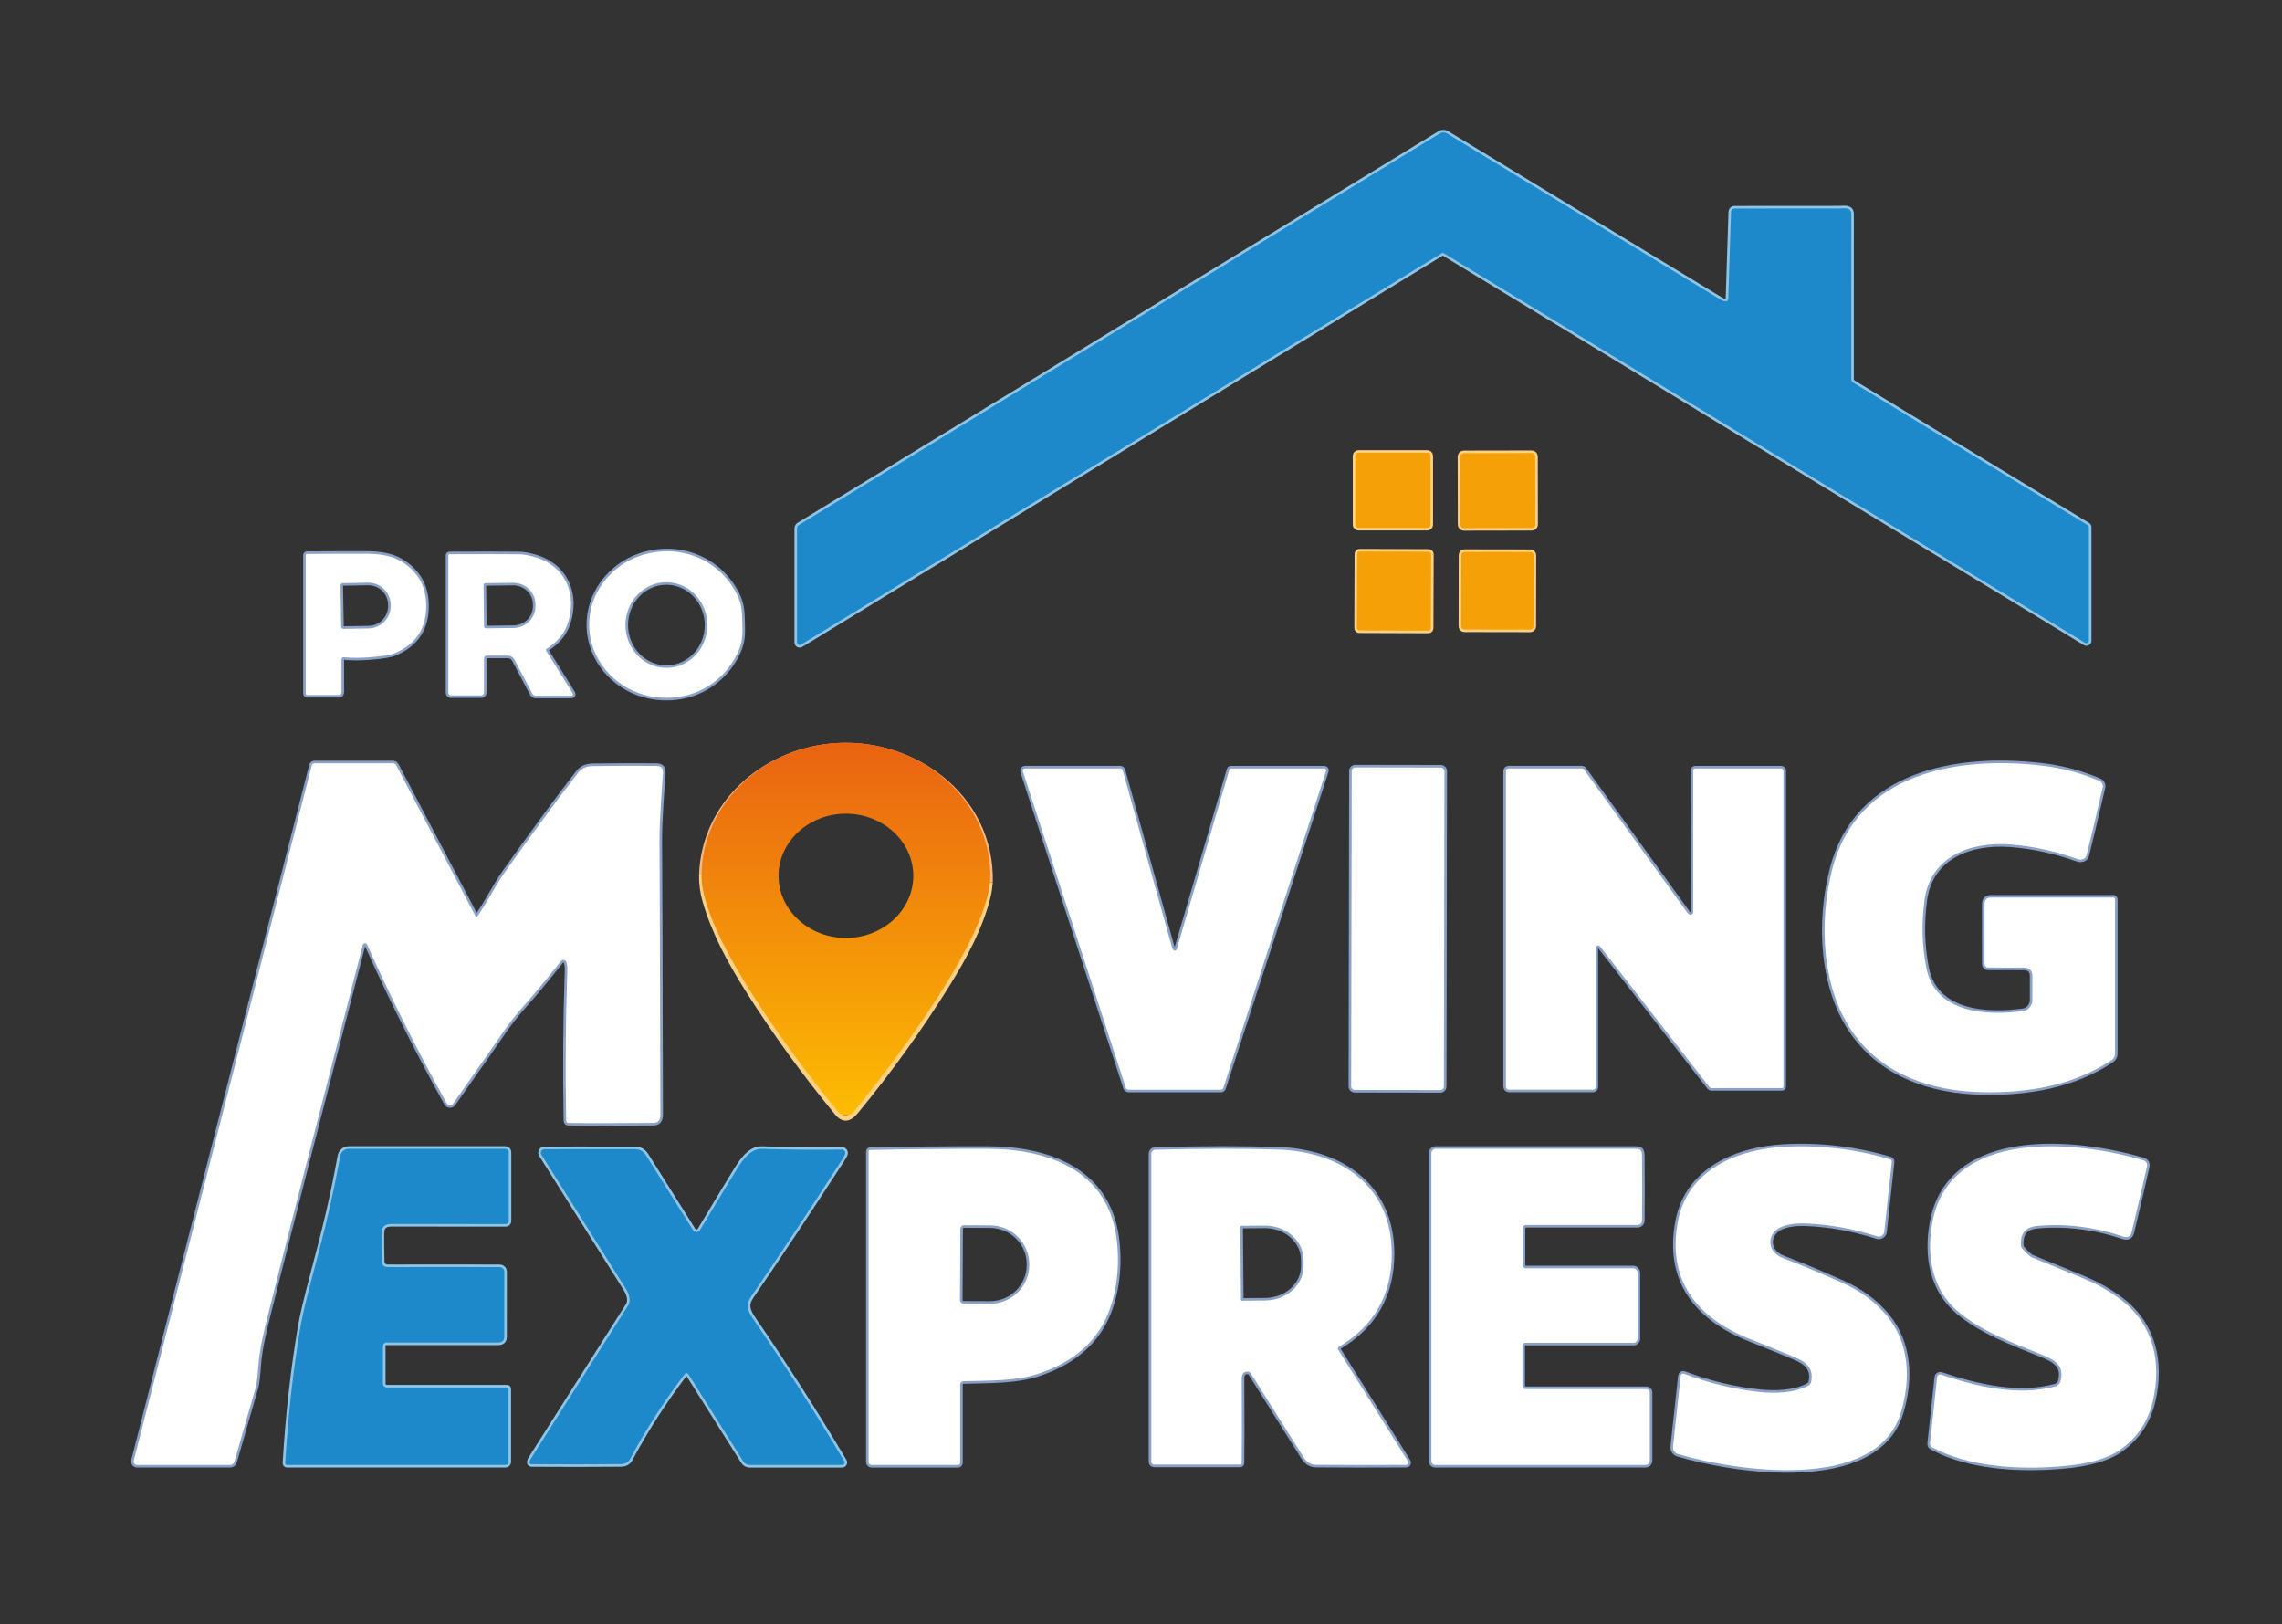
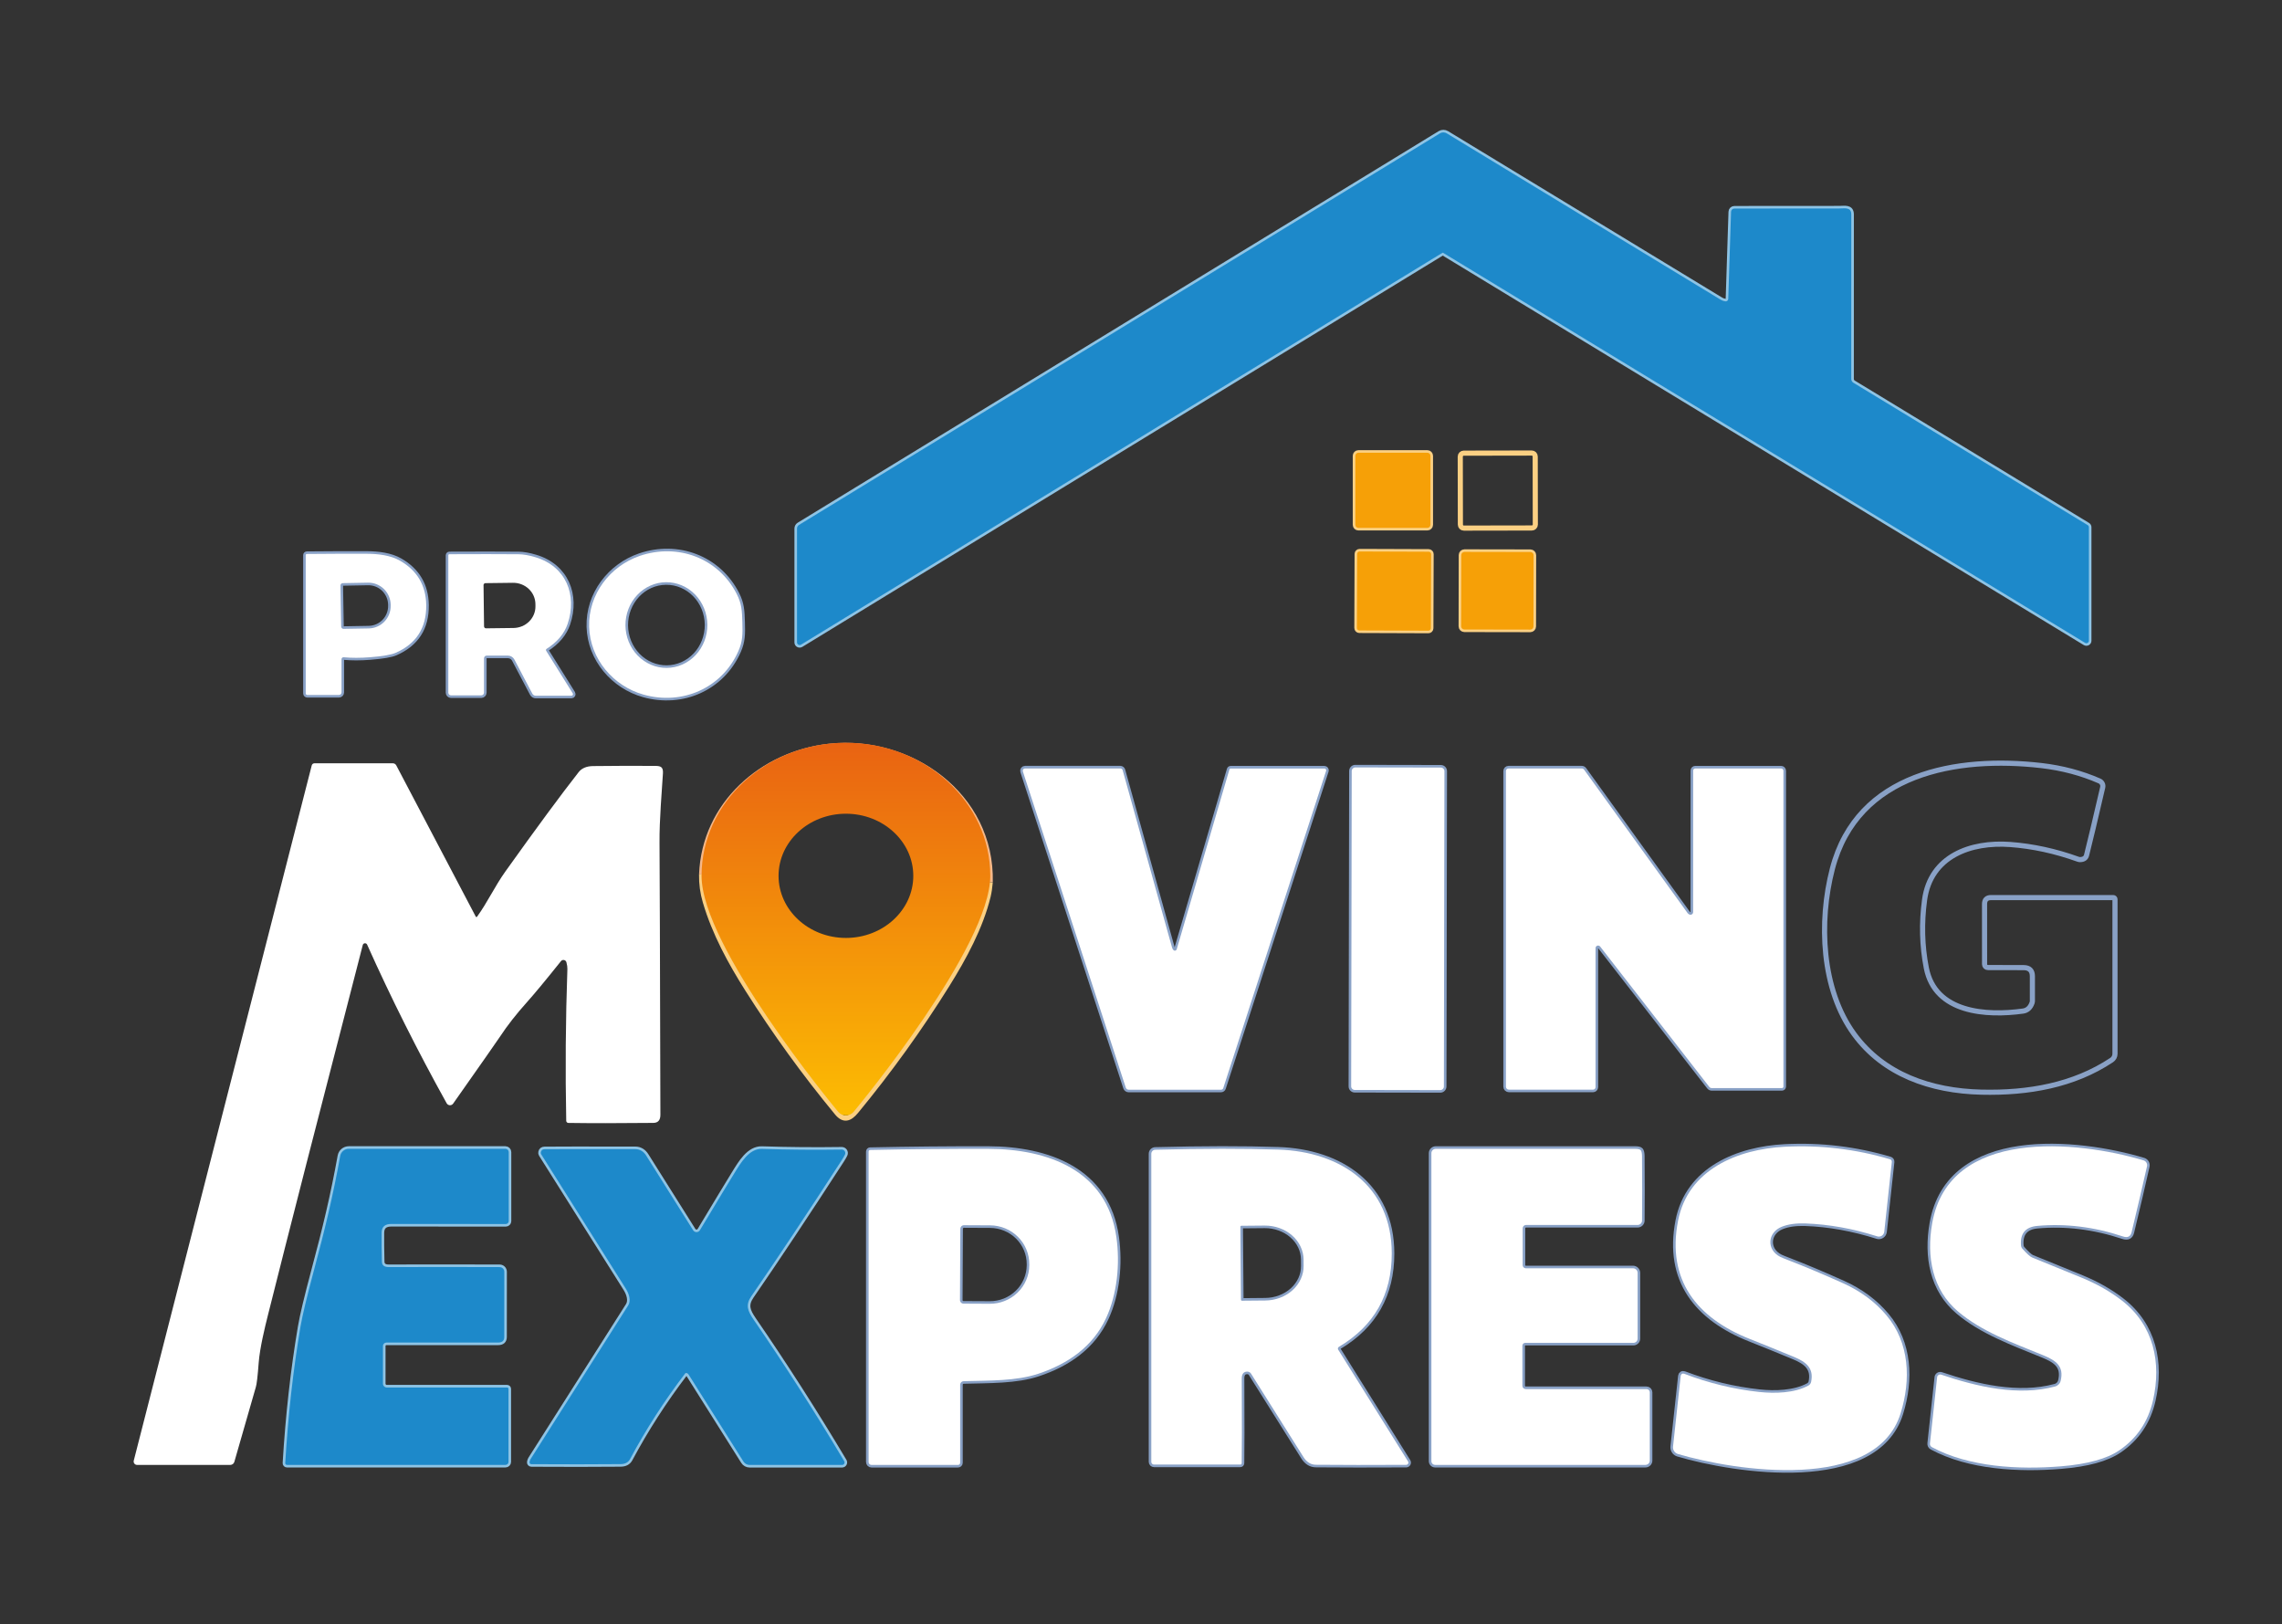
<svg xmlns="http://www.w3.org/2000/svg" width="888" height="632" viewBox="0 0 888 632" fill="none">
  <rect x="0" y="0" width="888" height="632" fill="#333333" stroke="none" />
  <path d="M671.38 117.26C670.727 117.167 670.137 116.96 669.61 116.64C665.383 114.053 629.84 92.47 562.98 51.89C562.583 51.646 562.126 51.517 561.66 51.517C561.194 51.517 560.737 51.646 560.34 51.89L310.93 204.24C310.688 204.386 310.489 204.593 310.35 204.84C310.212 205.087 310.14 205.366 310.14 205.65V249.97C310.139 250.151 310.187 250.329 310.279 250.485C310.37 250.641 310.502 250.77 310.661 250.858C310.82 250.947 311 250.992 311.182 250.989C311.365 250.985 311.543 250.934 311.7 250.84L561.29 98.37C561.332 98.346 561.379 98.333 561.426 98.333C561.474 98.333 561.52 98.346 561.56 98.37L811.37 250.13C811.517 250.221 811.686 250.271 811.859 250.275C812.032 250.278 812.203 250.236 812.354 250.151C812.505 250.066 812.631 249.943 812.718 249.793C812.805 249.643 812.851 249.473 812.85 249.3V205.13C812.85 204.968 812.808 204.81 812.729 204.67C812.65 204.53 812.537 204.413 812.4 204.33L721.23 148.94C720.973 148.784 720.761 148.565 720.614 148.304C720.467 148.043 720.39 147.749 720.39 147.45C720.397 109.177 720.4 87.837 720.4 83.43C720.4 80.44 717.72 81.13 715.7 81.12C699.693 81.1 686.09 81.11 674.89 81.15C674.556 81.152 674.237 81.284 673.998 81.517C673.759 81.75 673.62 82.067 673.61 82.4L672.52 116.3C672.516 116.441 672.482 116.579 672.421 116.705C672.359 116.832 672.272 116.944 672.164 117.035C672.057 117.125 671.931 117.192 671.796 117.231C671.661 117.27 671.519 117.28 671.38 117.26Z" stroke="#8EC4E5" stroke-width="2" />
  <path d="M556.64 177.36C556.64 177.042 556.513 176.737 556.288 176.511C556.063 176.286 555.758 176.16 555.44 176.16H528.6C528.282 176.16 527.976 176.286 527.751 176.511C527.526 176.737 527.4 177.042 527.4 177.36V204.2C527.4 204.518 527.526 204.823 527.751 205.049C527.976 205.274 528.282 205.4 528.6 205.4H555.44C555.758 205.4 556.063 205.274 556.288 205.049C556.513 204.823 556.64 204.518 556.64 204.2V177.36Z" stroke="#FBD083" stroke-width="2" />
  <path d="M597.397 177.615C597.397 177.439 597.362 177.264 597.294 177.102C597.226 176.939 597.127 176.792 597.003 176.668C596.878 176.544 596.73 176.445 596.567 176.378C596.405 176.311 596.23 176.277 596.054 176.277L569.575 176.323C569.399 176.323 569.224 176.358 569.062 176.426C568.899 176.494 568.752 176.593 568.628 176.717C568.503 176.842 568.405 176.99 568.338 177.152C568.271 177.315 568.237 177.49 568.237 177.665L568.283 204.145C568.283 204.321 568.318 204.496 568.386 204.658C568.454 204.821 568.553 204.968 568.677 205.092C568.802 205.217 568.95 205.315 569.112 205.382C569.275 205.449 569.449 205.483 569.625 205.483L596.105 205.437C596.281 205.437 596.456 205.402 596.618 205.334C596.78 205.266 596.928 205.167 597.052 205.043C597.176 204.918 597.275 204.77 597.342 204.608C597.409 204.445 597.443 204.27 597.443 204.095L597.397 177.615Z" stroke="#FBD083" stroke-width="2" />
  <path d="M229.25 243.87C229.61 256.5 238.73 267 250.47 270.29C265.49 274.51 280.99 267.76 287.33 253.34C289.01 249.51 289.01 246.78 288.88 242.2C288.75 237.61 288.6 234.88 286.71 231.16C279.57 217.11 263.71 211.24 248.95 216.3C237.41 220.24 228.9 231.24 229.25 243.87Z" stroke="#89A1C6" stroke-width="2" />
  <path d="M556.89 215.63C556.891 215.506 556.866 215.382 556.819 215.267C556.772 215.151 556.702 215.046 556.614 214.958C556.526 214.869 556.422 214.799 556.307 214.751C556.192 214.702 556.068 214.677 555.943 214.677L529.064 214.583C528.939 214.583 528.815 214.607 528.7 214.654C528.584 214.702 528.479 214.771 528.391 214.859C528.302 214.947 528.232 215.052 528.184 215.167C528.136 215.282 528.111 215.405 528.11 215.53L528.01 244.35C528.009 244.474 528.033 244.598 528.081 244.714C528.128 244.829 528.198 244.934 528.286 245.022C528.374 245.111 528.478 245.181 528.593 245.229C528.708 245.278 528.832 245.303 528.956 245.303L555.836 245.397C555.961 245.397 556.085 245.373 556.2 245.326C556.315 245.278 556.42 245.209 556.509 245.121C556.598 245.033 556.668 244.928 556.716 244.813C556.764 244.698 556.789 244.575 556.79 244.45L556.89 215.63Z" stroke="#FBD083" stroke-width="2" />
  <path d="M596.774 216.025C596.775 215.862 596.743 215.7 596.681 215.55C596.619 215.399 596.528 215.262 596.413 215.147C596.298 215.032 596.161 214.94 596.011 214.878C595.86 214.815 595.699 214.783 595.536 214.782L569.877 214.738C569.714 214.737 569.552 214.769 569.402 214.831C569.251 214.893 569.114 214.984 568.999 215.099C568.884 215.214 568.792 215.351 568.73 215.501C568.667 215.651 568.635 215.813 568.634 215.975L568.586 243.695C568.586 243.858 568.617 244.02 568.68 244.17C568.742 244.321 568.833 244.458 568.948 244.573C569.063 244.688 569.199 244.78 569.349 244.842C569.5 244.905 569.661 244.937 569.824 244.938L595.484 244.982C595.647 244.983 595.808 244.951 595.958 244.889C596.109 244.827 596.246 244.736 596.361 244.621C596.477 244.506 596.568 244.369 596.631 244.219C596.693 244.069 596.726 243.907 596.726 243.745L596.774 216.025Z" stroke="#FBD083" stroke-width="2" />
  <path d="M133.73 255.74C136.837 256.033 140.277 256.03 144.05 255.73C148.943 255.343 152.237 254.777 153.93 254.03C161.997 250.497 165.973 244.303 165.86 235.45C165.76 227.79 162.367 222.033 155.68 218.18C151.99 216.05 147.12 215.49 142.75 215.47C135.523 215.443 127.743 215.47 119.41 215.55C119.293 215.55 119.181 215.596 119.099 215.679C119.016 215.761 118.97 215.873 118.97 215.99V269.81C118.97 269.972 119.034 270.127 119.149 270.241C119.263 270.356 119.418 270.42 119.58 270.42H131.89C132.158 270.42 132.415 270.314 132.604 270.124C132.794 269.935 132.9 269.678 132.9 269.41V256.49C132.899 256.385 132.921 256.282 132.963 256.186C133.006 256.09 133.068 256.004 133.146 255.933C133.225 255.863 133.317 255.809 133.417 255.776C133.518 255.742 133.624 255.73 133.73 255.74Z" stroke="#89A1C6" stroke-width="2" />
  <path d="M212.69 252.48C216.857 249.827 219.593 246.57 220.9 242.71C224.68 231.53 220.27 220.4 208.41 216.83C205.863 216.063 203.643 215.673 201.75 215.66C194.49 215.6 185.527 215.597 174.86 215.65C174.754 215.65 174.652 215.692 174.577 215.767C174.502 215.842 174.46 215.944 174.46 216.05V269.53C174.46 269.806 174.568 270.07 174.762 270.265C174.955 270.46 175.217 270.57 175.49 270.57H187.28C187.564 270.57 187.836 270.457 188.037 270.257C188.237 270.056 188.35 269.784 188.35 269.5V256.14C188.35 255.864 188.46 255.6 188.655 255.405C188.85 255.21 189.114 255.1 189.39 255.1H197.6C198.131 255.1 198.651 255.245 199.106 255.52C199.561 255.795 199.932 256.189 200.18 256.66L207.14 269.89C207.27 270.137 207.464 270.345 207.702 270.489C207.94 270.634 208.212 270.71 208.49 270.71H222.37C222.477 270.71 222.583 270.682 222.676 270.628C222.769 270.573 222.845 270.495 222.897 270.401C222.949 270.307 222.975 270.201 222.972 270.093C222.969 269.986 222.937 269.881 222.88 269.79L212.53 253.22C212.454 253.1 212.429 252.956 212.459 252.817C212.488 252.679 212.572 252.558 212.69 252.48Z" stroke="#89A1C6" stroke-width="2" />
  <path d="M273.02 340.28C272.953 343.873 273.43 347.4 274.45 350.86C278.07 363.15 284.26 374.45 290.88 384.92C301.526 401.753 313.137 417.78 325.71 433C328.3 436.14 330.6 435.46 333.14 432.38C346.093 416.667 357.913 400.243 368.6 383.11C375.07 372.74 381.61 360.71 384.5 348.75C384.866 347.23 385.143 345.403 385.33 343.27" stroke="#FBD083" stroke-width="2" />
  <path d="M385.33 343.27C386.12 309.31 354.13 286.95 322.66 290.38C296.53 293.23 274.07 312.98 273.02 340.28" stroke="#F6B888" stroke-width="2" />
-   <path d="M185.63 356.71C185.601 356.749 185.562 356.781 185.517 356.801C185.472 356.821 185.423 356.83 185.374 356.826C185.325 356.822 185.278 356.805 185.237 356.778C185.196 356.751 185.163 356.714 185.14 356.67L154.2 297.8C154.073 297.559 153.882 297.357 153.65 297.216C153.417 297.075 153.151 297 152.88 297H122.34C122.105 297 121.876 297.078 121.69 297.223C121.503 297.367 121.37 297.571 121.31 297.8L52.05 568.34C52 568.537 51.995 568.742 52.036 568.941C52.077 569.139 52.164 569.326 52.288 569.486C52.413 569.646 52.572 569.776 52.754 569.865C52.937 569.954 53.137 570 53.34 570H89.61C89.967 570.001 90.314 569.885 90.6 569.67C90.885 569.455 91.092 569.153 91.19 568.81C96.67 549.703 99.453 540.023 99.54 539.77C99.893 538.703 100.27 535.513 100.67 530.2C101.1 524.53 103.06 516.5 104.29 511.61C111.823 481.55 124.117 433.577 141.17 367.69C141.218 367.51 141.32 367.35 141.462 367.231C141.604 367.111 141.78 367.039 141.965 367.024C142.151 367.008 142.336 367.051 142.496 367.145C142.656 367.239 142.783 367.381 142.86 367.55C152.16 388.31 162.477 408.887 173.81 429.28C173.932 429.501 174.108 429.687 174.322 429.821C174.535 429.955 174.779 430.033 175.031 430.047C175.283 430.061 175.534 430.011 175.761 429.901C175.989 429.791 176.184 429.626 176.33 429.42C187.67 413.307 193.763 404.6 194.61 403.3C197.403 399.053 200.843 394.65 204.93 390.09C207.85 386.837 212.307 381.463 218.3 373.97C218.44 373.796 218.625 373.665 218.835 373.589C219.045 373.514 219.271 373.499 219.49 373.544C219.708 373.59 219.909 373.695 220.072 373.847C220.234 374 220.351 374.195 220.41 374.41C220.69 375.45 220.817 376.313 220.79 377C220.097 396.733 219.947 416.44 220.34 436.12C220.345 436.333 220.432 436.536 220.583 436.687C220.734 436.838 220.937 436.925 221.15 436.93C229.477 437.063 240.51 437.06 254.25 436.92C256.077 436.9 256.987 435.843 256.98 433.75C256.827 371.603 256.713 336.337 256.64 327.95C256.56 318.91 257.59 307.45 257.97 300.91C258.09 298.71 257.38 298.05 255.26 298.02C248.227 297.947 240.073 297.967 230.8 298.08C228.26 298.113 226.387 298.897 225.18 300.43C218.287 309.223 208.767 322.13 196.62 339.15C192.49 344.95 189.76 351 185.63 356.71Z" stroke="#89A1C6" stroke-width="2" />
  <path d="M823.01 349.92C823.01 349.745 822.942 349.577 822.82 349.453C822.698 349.33 822.532 349.26 822.36 349.26C810.347 349.233 794.477 349.23 774.75 349.25C773.097 349.25 772.263 350.083 772.25 351.75C772.223 357.49 772.227 365.31 772.26 375.21C772.263 375.545 772.397 375.866 772.633 376.102C772.869 376.338 773.188 376.47 773.52 376.47C781.033 376.483 785.687 376.493 787.48 376.5C789.733 376.52 790.863 377.633 790.87 379.84C790.883 385.08 790.883 388.29 790.87 389.47C790.863 389.735 790.816 389.995 790.73 390.24C790.057 392.12 788.883 393.177 787.21 393.41C773.01 395.37 753.03 394.2 749.6 376.65C747.913 368.017 747.683 359.19 748.91 350.17C751.23 333.06 766.92 327.47 782.19 328.59C790.99 329.237 799.827 331.157 808.7 334.35C808.925 334.429 809.162 334.47 809.4 334.47C810.82 334.457 811.673 333.877 811.96 332.73C813.213 327.777 815.303 318.993 818.23 306.38C818.346 305.883 818.284 305.361 818.056 304.905C817.827 304.448 817.447 304.086 816.98 303.88C809.993 300.827 802.47 298.83 794.41 297.89C761.67 294.1 722.76 300.66 713.04 338.04C707.66 358.7 708.78 385.01 721.52 402.42C732.93 418.03 751.3 424.49 770.97 424.96C789.36 425.4 806.92 422.28 821.71 412.47C822.11 412.202 822.438 411.841 822.665 411.417C822.891 410.993 823.01 410.52 823.01 410.04V349.92Z" stroke="#89A1C6" stroke-width="2" />
  <path d="M562.077 300.052C562.077 299.869 562.042 299.688 561.972 299.519C561.902 299.351 561.8 299.197 561.672 299.068C561.543 298.939 561.39 298.836 561.221 298.766C561.053 298.696 560.872 298.659 560.689 298.659L527.389 298.601C527.207 298.601 527.026 298.636 526.857 298.706C526.688 298.775 526.535 298.878 526.406 299.006C526.276 299.135 526.174 299.288 526.104 299.457C526.033 299.625 525.997 299.806 525.997 299.989L525.783 422.708C525.782 422.891 525.818 423.072 525.888 423.241C525.957 423.409 526.059 423.563 526.188 423.692C526.317 423.821 526.47 423.924 526.639 423.994C526.807 424.064 526.988 424.101 527.17 424.101L560.47 424.159C560.653 424.159 560.834 424.124 561.002 424.054C561.171 423.985 561.325 423.882 561.454 423.754C561.583 423.625 561.686 423.472 561.756 423.303C561.826 423.135 561.862 422.954 561.863 422.771L562.077 300.052Z" stroke="#89A1C6" stroke-width="2" />
  <path d="M515.37 299.02H478.91C478.795 299.02 478.683 299.056 478.591 299.125C478.5 299.194 478.432 299.29 478.4 299.4L457.89 369.39C457.854 369.51 457.787 369.619 457.698 369.706C457.608 369.794 457.497 369.857 457.376 369.89C457.255 369.923 457.128 369.925 457.006 369.895C456.884 369.865 456.772 369.805 456.68 369.72C456.4 369.46 456.2 369.113 456.08 368.68C450.713 349.48 444.31 326.483 436.87 299.69C436.815 299.492 436.697 299.318 436.532 299.193C436.368 299.069 436.167 299.001 435.96 299H398.85C398.713 299 398.579 299.032 398.457 299.094C398.335 299.156 398.23 299.246 398.149 299.357C398.068 299.468 398.014 299.596 397.992 299.732C397.969 299.869 397.979 300.008 398.02 300.14L438.07 423.19C438.148 423.428 438.299 423.636 438.502 423.783C438.705 423.93 438.949 424.01 439.2 424.01H475.14C475.334 424.011 475.524 423.949 475.682 423.834C475.84 423.719 475.959 423.557 476.02 423.37L516.04 299.94C516.075 299.834 516.084 299.722 516.067 299.612C516.05 299.502 516.007 299.398 515.941 299.308C515.876 299.218 515.79 299.145 515.69 299.095C515.591 299.045 515.481 299.019 515.37 299.02Z" stroke="#89A1C6" stroke-width="2" />
  <path d="M693.99 422.79V299.91C693.99 299.671 693.895 299.442 693.726 299.274C693.558 299.105 693.329 299.01 693.09 299.01H659.67C659.458 299.01 659.254 299.093 659.104 299.241C658.954 299.39 658.87 299.59 658.87 299.8C658.883 332.227 658.877 350.593 658.85 354.9C658.85 355.06 658.813 355.218 658.741 355.361C658.67 355.505 658.567 355.629 658.44 355.726C658.313 355.822 658.165 355.887 658.009 355.915C657.853 355.944 657.692 355.935 657.54 355.89C657.2 355.79 656.92 355.59 656.7 355.29C654.1 351.703 640.673 333.097 616.42 299.47C616.314 299.324 616.177 299.206 616.019 299.124C615.86 299.042 615.686 299 615.51 299H587C586.735 299 586.48 299.105 586.293 299.293C586.105 299.48 586 299.735 586 300V422.83C586 423.138 586.123 423.433 586.343 423.65C586.562 423.868 586.86 423.99 587.17 423.99H619.9C620.029 423.99 620.156 423.965 620.275 423.915C620.394 423.866 620.502 423.794 620.593 423.703C620.684 423.612 620.756 423.504 620.805 423.385C620.855 423.266 620.88 423.139 620.88 423.01V368.92C620.879 368.711 620.943 368.507 621.063 368.336C621.184 368.165 621.355 368.037 621.553 367.968C621.75 367.9 621.964 367.895 622.165 367.954C622.365 368.014 622.542 368.135 622.67 368.3L665.11 422.88C665.231 423.036 665.386 423.162 665.563 423.248C665.74 423.335 665.934 423.38 666.13 423.38H693.41C693.486 423.38 693.562 423.365 693.632 423.335C693.702 423.305 693.766 423.262 693.82 423.207C693.874 423.152 693.917 423.087 693.946 423.016C693.975 422.944 693.99 422.867 693.99 422.79Z" stroke="#89A1C6" stroke-width="2" />
  <path d="M654.01 535.34L651.03 562.88C650.962 563.506 651.116 564.137 651.465 564.661C651.814 565.186 652.336 565.571 652.94 565.75C674.99 572.3 729.96 580.85 739.59 549.94C743.66 536.88 743.08 522.49 734.14 511.86C729.68 506.553 724.013 502.357 717.14 499.27C709.58 495.87 702.54 492.91 696.02 490.39C694.313 489.73 693.24 489.29 692.8 489.07C687.29 486.29 687.76 479.58 693.34 477.33C695.8 476.343 698.857 475.913 702.51 476.04C711.657 476.367 720.983 478.04 730.49 481.06C730.788 481.155 731.103 481.182 731.412 481.14C731.722 481.098 732.019 480.987 732.281 480.816C732.543 480.645 732.764 480.417 732.928 480.15C733.092 479.882 733.195 479.582 733.23 479.27L736.17 452.12C736.195 451.892 736.139 451.662 736.011 451.47C735.883 451.278 735.692 451.137 735.47 451.07C722.103 447.11 708.447 445.487 694.5 446.2C676.32 447.13 656.86 454.95 652.98 475.02C648.51 498.09 660.32 512.85 680.97 521.02C686.257 523.113 691.987 525.44 698.16 528C702.9 529.98 705.86 532.37 704.77 537.67C704.707 537.979 704.576 538.272 704.386 538.526C704.196 538.78 703.951 538.99 703.67 539.14C698.23 542.07 690.68 542.27 684.62 541.62C674.707 540.553 664.947 538.187 655.34 534.52C655.199 534.465 655.047 534.444 654.896 534.458C654.745 534.471 654.6 534.52 654.471 534.599C654.342 534.679 654.234 534.787 654.154 534.916C654.074 535.044 654.024 535.189 654.01 535.34Z" stroke="#89A1C6" stroke-width="2" />
  <path d="M753.79 535.91L751.01 561.66C750.978 561.946 751.032 562.235 751.166 562.49C751.299 562.745 751.506 562.954 751.76 563.09C766.2 570.87 785.57 571.89 802.04 570.54C812.293 569.707 819.85 567.63 824.71 564.31C831.563 559.643 835.93 553.16 837.81 544.86C841.14 530.2 838.08 515.66 825.77 506.1C821.217 502.567 815.983 499.587 810.07 497.16C800.65 493.3 794.21 490.673 790.75 489.28C789.99 488.973 788.74 487.847 787 485.9C786.676 485.544 786.479 485.09 786.44 484.61C786.053 479.963 788.16 477.427 792.76 477C803.747 476 814.87 477.37 826.13 481.11C827.95 481.717 829.067 481.16 829.48 479.44C831.853 469.593 833.85 461.05 835.47 453.81C835.579 453.327 835.501 452.821 835.25 452.392C835 451.964 834.596 451.645 834.12 451.5C808.45 443.79 758.47 438.69 751.88 475.93C749.56 489.05 751.98 501.88 761.95 510.32C771.09 518.06 783.12 522.47 794.93 527.27C800.06 529.36 803.24 531.57 801.87 537.28C801.743 537.804 801.477 538.283 801.1 538.669C800.724 539.054 800.25 539.331 799.73 539.47C785.41 543.34 769.28 539.58 755.39 534.88C755.217 534.822 755.033 534.804 754.852 534.827C754.67 534.849 754.497 534.912 754.343 535.011C754.189 535.11 754.06 535.242 753.964 535.398C753.869 535.553 753.809 535.728 753.79 535.91Z" stroke="#89A1C6" stroke-width="2" />
  <path d="M111.65 569.99H196.71C197.018 569.99 197.313 569.869 197.53 569.653C197.748 569.438 197.87 569.145 197.87 568.84V540.41C197.87 540.339 197.856 540.269 197.828 540.203C197.8 540.138 197.76 540.078 197.709 540.028C197.658 539.978 197.597 539.938 197.53 539.911C197.464 539.884 197.392 539.87 197.32 539.87H150.52C150.122 539.87 149.741 539.711 149.459 539.428C149.178 539.145 149.02 538.76 149.02 538.36V523.73C149.02 523.375 149.161 523.034 149.412 522.782C149.664 522.531 150.005 522.39 150.36 522.39C166.387 522.383 180.877 522.383 193.83 522.39C195.417 522.39 196.213 521.673 196.22 520.24C196.26 511.82 196.267 503.353 196.24 494.84C196.24 494.362 196.051 493.903 195.713 493.564C195.376 493.225 194.918 493.033 194.44 493.03C181.767 492.983 167.373 492.98 151.26 493.02C149.527 493.027 148.643 492.32 148.61 490.9C148.503 486.66 148.467 482.92 148.5 479.68C148.52 477.313 149.847 476.17 152.48 476.25C152.813 476.257 167.597 476.263 196.83 476.27C197.13 476.27 197.417 476.151 197.629 475.939C197.841 475.727 197.96 475.44 197.96 475.14V448.29C197.96 447.948 197.825 447.62 197.585 447.378C197.345 447.136 197.019 447 196.68 447H135.73C134.932 446.999 134.159 447.279 133.546 447.791C132.934 448.303 132.521 449.014 132.38 449.8C129.63 465.05 126.64 477.59 122.16 494.3C119.387 504.66 117.633 512.017 116.9 516.37C114.067 533.177 112.097 550.817 110.99 569.29C110.985 569.38 110.998 569.47 111.028 569.555C111.059 569.64 111.107 569.717 111.169 569.783C111.23 569.848 111.305 569.901 111.388 569.936C111.471 569.972 111.56 569.99 111.65 569.99Z" stroke="#8EC4E5" stroke-width="2" />
  <path d="M267.09 534.23C267.463 534.31 267.75 534.507 267.95 534.82C277.15 549.413 284.266 560.703 289.3 568.69C289.557 569.095 289.911 569.428 290.329 569.658C290.746 569.889 291.215 570.01 291.69 570.01H327.69C327.86 570.009 328.027 569.963 328.174 569.877C328.32 569.791 328.442 569.667 328.526 569.519C328.61 569.371 328.654 569.204 328.653 569.034C328.652 568.864 328.606 568.697 328.52 568.55C317.2 549.563 305.44 531.193 293.24 513.44C290.96 510.12 290.01 507.78 292.36 504.37C302.226 490.05 313.94 472.427 327.5 451.5C328.113 450.553 328.55 449.797 328.81 449.23C328.906 449.021 328.948 448.791 328.932 448.561C328.915 448.331 328.84 448.109 328.714 447.916C328.588 447.723 328.415 447.566 328.211 447.458C328.008 447.35 327.78 447.296 327.55 447.3C317.103 447.453 306.76 447.363 296.52 447.03C291.46 446.86 288.19 452.57 285.66 456.66C283.84 459.593 279.406 466.93 272.36 478.67C272.225 478.897 272.034 479.086 271.805 479.218C271.576 479.35 271.317 479.421 271.053 479.424C270.789 479.427 270.529 479.362 270.297 479.235C270.065 479.108 269.87 478.924 269.73 478.7C258.316 460.587 252.246 450.933 251.52 449.74C250.46 448.007 249.013 447.137 247.18 447.13C227.28 447.103 215.53 447.113 211.93 447.16C211.103 447.167 210.616 447.553 210.47 448.32C210.41 448.64 210.456 448.92 210.61 449.16C212.81 452.653 223.77 470.053 243.49 501.36C244.76 503.37 245.65 506.05 244.44 507.96C221.74 543.707 209.083 563.63 206.47 567.73C206.303 567.99 206.17 568.373 206.07 568.88C206.051 568.98 206.054 569.084 206.079 569.183C206.105 569.282 206.151 569.375 206.216 569.454C206.281 569.533 206.362 569.597 206.455 569.641C206.547 569.685 206.648 569.709 206.75 569.71C219.643 569.79 231.23 569.783 241.51 569.69C243.263 569.677 244.49 569.013 245.19 567.7C251.363 556.147 258.506 545.05 266.62 534.41C266.673 534.338 266.745 534.284 266.829 534.252C266.912 534.22 267.002 534.212 267.09 534.23Z" stroke="#8EC4E5" stroke-width="2" />
  <path d="M338 448.06V568.87C338 569.172 338.12 569.462 338.334 569.676C338.548 569.89 338.838 570.01 339.14 570.01H372.79C372.9 570.01 373.01 569.988 373.111 569.946C373.213 569.904 373.306 569.842 373.384 569.764C373.462 569.686 373.524 569.593 373.566 569.491C373.608 569.39 373.63 569.28 373.63 569.17V538.79C373.63 538.433 373.769 538.091 374.017 537.835C374.265 537.579 374.604 537.43 374.96 537.42C385.11 537.14 395.39 537.4 403.98 534.55C415.66 530.68 425.28 523.93 430.4 512.91C434.75 503.53 435.88 491.81 434.43 481.41C430.78 455.28 407.72 447.07 384.5 447.01C369.267 446.977 353.963 447.123 338.59 447.45C338.432 447.455 338.282 447.522 338.172 447.636C338.061 447.749 338 447.902 338 448.06Z" stroke="#89A1C6" stroke-width="2" />
  <path d="M483.19 569.34C483.283 564.56 483.29 553.57 483.21 536.37C483.203 534.563 483.943 533.673 485.43 533.7C485.709 533.706 485.982 533.781 486.225 533.919C486.467 534.057 486.672 534.253 486.82 534.49C498.353 552.883 505.163 563.717 507.25 566.99C508.496 568.943 510.103 569.927 512.07 569.94C522.09 570.033 533.796 570.043 547.19 569.97C547.343 569.97 547.493 569.93 547.624 569.852C547.756 569.774 547.864 569.663 547.939 569.528C548.013 569.394 548.05 569.242 548.047 569.087C548.044 568.933 548 568.782 547.92 568.65L520.73 525.15C520.675 525.063 520.638 524.965 520.622 524.863C520.606 524.761 520.61 524.657 520.635 524.556C520.661 524.455 520.706 524.36 520.768 524.277C520.831 524.193 520.91 524.123 521 524.07C534.733 515.903 541.593 503.79 541.58 487.73C541.56 461.37 521.63 448.12 497.51 447.31C484.13 446.863 468.143 446.88 449.55 447.36C449.138 447.37 448.746 447.542 448.458 447.837C448.171 448.132 448.01 448.528 448.01 448.94V568.81C448.01 569.091 448.121 569.361 448.32 569.56C448.519 569.758 448.789 569.87 449.07 569.87H482.65C482.791 569.87 482.927 569.815 483.028 569.715C483.129 569.616 483.187 569.482 483.19 569.34Z" stroke="#89A1C6" stroke-width="2" />
  <path d="M593.51 522.5H635.62C636.052 522.5 636.467 522.328 636.773 522.023C637.078 521.717 637.25 521.302 637.25 520.87V495.3C637.25 494.82 637.059 494.36 636.72 494.02C636.38 493.681 635.92 493.49 635.44 493.49H593.75C593.426 493.49 593.116 493.36 592.887 493.13C592.659 492.899 592.53 492.586 592.53 492.26V477.92C592.53 477.578 592.666 477.25 592.908 477.008C593.15 476.766 593.478 476.63 593.82 476.63H637.25C637.703 476.63 638.137 476.452 638.459 476.133C638.781 475.815 638.965 475.383 638.97 474.93C639.043 468.017 639.04 459.627 638.96 449.76C638.947 448.693 638.78 447.957 638.46 447.55C638.167 447.19 637.43 447.01 636.25 447.01C613.137 446.997 587.283 446.997 558.69 447.01C558.468 447.01 558.248 447.054 558.043 447.139C557.838 447.224 557.652 447.348 557.495 447.505C557.338 447.662 557.214 447.848 557.129 448.053C557.044 448.258 557 448.478 557 448.7V568.55C557 568.932 557.153 569.298 557.425 569.568C557.697 569.838 558.065 569.99 558.45 569.99H640.3C640.748 569.99 641.178 569.812 641.495 569.495C641.812 569.178 641.99 568.748 641.99 568.3V541.75C641.99 541.416 641.856 541.095 641.618 540.859C641.38 540.623 641.057 540.49 640.72 540.49H593.7C593.531 540.49 593.363 540.457 593.206 540.392C593.05 540.327 592.908 540.232 592.788 540.112C592.668 539.992 592.573 539.85 592.508 539.694C592.443 539.537 592.41 539.369 592.41 539.2V523.6C592.41 523.308 592.526 523.028 592.732 522.822C592.938 522.616 593.218 522.5 593.51 522.5Z" stroke="#89A1C6" stroke-width="2" />
  <path d="M259.174 226.541C254.95 226.577 250.913 228.369 247.953 231.521C244.993 234.673 243.352 238.928 243.391 243.349C243.41 245.538 243.841 247.702 244.659 249.718C245.477 251.733 246.666 253.56 248.159 255.095C249.652 256.63 251.418 257.843 253.358 258.664C255.298 259.485 257.374 259.898 259.465 259.879C263.69 259.843 267.727 258.051 270.687 254.899C273.647 251.747 275.288 247.492 275.249 243.071C275.23 240.882 274.799 238.718 273.981 236.702C273.163 234.687 271.974 232.86 270.481 231.325C268.988 229.79 267.221 228.577 265.281 227.756C263.342 226.935 261.266 226.522 259.174 226.541Z" stroke="#89A1C6" stroke-width="2" />
  <path d="M132.49 227.79L132.77 243.83C132.772 243.946 132.798 244.06 132.844 244.165C132.891 244.271 132.958 244.367 133.042 244.446C133.125 244.526 133.224 244.589 133.332 244.631C133.439 244.673 133.554 244.693 133.67 244.69L143.51 244.52C145.81 244.478 148 243.52 149.598 241.857C151.195 240.194 152.07 237.961 152.03 235.65V235.29C152.01 234.144 151.766 233.013 151.311 231.962C150.856 230.911 150.199 229.96 149.378 229.164C148.557 228.368 147.588 227.743 146.526 227.323C145.464 226.904 144.331 226.699 143.19 226.72L133.36 226.9C133.244 226.901 133.13 226.925 133.024 226.971C132.918 227.016 132.821 227.082 132.74 227.165C132.66 227.247 132.596 227.345 132.553 227.452C132.51 227.56 132.488 227.674 132.49 227.79Z" stroke="#89A1C6" stroke-width="2" />
-   <path d="M188.16 227.66L188.36 243.74C188.361 243.838 188.382 243.936 188.421 244.026C188.46 244.117 188.516 244.199 188.587 244.267C188.657 244.336 188.741 244.39 188.832 244.427C188.924 244.463 189.021 244.481 189.12 244.48L199.83 244.35C202.119 244.32 204.303 243.414 205.902 241.829C207.502 240.245 208.386 238.112 208.36 235.9L208.35 235.02C208.337 233.923 208.101 232.84 207.655 231.831C207.209 230.823 206.562 229.91 205.75 229.144C204.939 228.377 203.978 227.773 202.925 227.366C201.871 226.959 200.745 226.756 199.61 226.77L188.9 226.9C188.801 226.901 188.704 226.922 188.614 226.961C188.523 227 188.441 227.056 188.373 227.127C188.304 227.197 188.25 227.281 188.213 227.372C188.177 227.464 188.159 227.562 188.16 227.66Z" stroke="#89A1C6" stroke-width="2" />
  <path d="M373.7 478.12L373.56 505.84C373.559 506.024 373.593 506.206 373.663 506.377C373.732 506.547 373.834 506.702 373.963 506.833C374.092 506.964 374.245 507.068 374.415 507.14C374.584 507.211 374.766 507.249 374.95 507.25L385.13 507.3C387.142 507.311 389.136 506.932 390.999 506.185C392.862 505.438 394.557 504.337 395.987 502.946C397.417 501.555 398.554 499.901 399.334 498.077C400.113 496.254 400.52 494.298 400.53 492.32V491.92C400.551 487.926 398.957 484.087 396.099 481.248C393.241 478.409 389.353 476.802 385.29 476.78L375.11 476.73C374.926 476.729 374.744 476.764 374.573 476.833C374.403 476.902 374.248 477.004 374.117 477.133C373.986 477.262 373.882 477.416 373.81 477.585C373.739 477.754 373.701 477.936 373.7 478.12Z" stroke="#89A1C6" stroke-width="2" />
  <path d="M482.67 477.33L482.91 505.75C482.911 505.799 482.922 505.846 482.942 505.891C482.962 505.935 482.99 505.975 483.025 506.009C483.061 506.042 483.102 506.068 483.147 506.086C483.193 506.103 483.241 506.111 483.29 506.11L492.36 506.03C496.348 505.995 500.16 504.554 502.958 502.027C505.756 499.499 507.311 496.09 507.28 492.55L507.26 490.09C507.245 488.337 506.841 486.603 506.071 484.99C505.301 483.377 504.18 481.914 502.772 480.687C501.364 479.459 499.697 478.49 497.866 477.835C496.035 477.18 494.075 476.852 492.1 476.87L483.03 476.95C482.981 476.951 482.933 476.962 482.889 476.982C482.845 477.002 482.805 477.03 482.771 477.065C482.738 477.101 482.711 477.142 482.694 477.188C482.677 477.233 482.668 477.281 482.67 477.33Z" stroke="#89A1C6" stroke-width="2" />
  <path d="M671.38 117.26C671.519 117.28 671.661 117.27 671.796 117.231C671.932 117.192 672.057 117.125 672.165 117.035C672.272 116.944 672.36 116.832 672.421 116.705C672.482 116.579 672.516 116.441 672.52 116.3L673.61 82.4C673.62 82.067 673.76 81.75 673.998 81.517C674.237 81.284 674.557 81.152 674.89 81.15C686.09 81.11 699.693 81.1 715.7 81.12C717.72 81.13 720.4 80.44 720.4 83.43C720.4 87.837 720.397 109.177 720.39 147.45C720.39 147.749 720.467 148.043 720.614 148.304C720.761 148.565 720.974 148.784 721.23 148.94L812.4 204.33C812.537 204.413 812.651 204.53 812.729 204.67C812.808 204.81 812.85 204.968 812.85 205.13V249.3C812.851 249.473 812.806 249.643 812.718 249.793C812.631 249.943 812.506 250.066 812.355 250.151C812.204 250.236 812.033 250.278 811.859 250.275C811.686 250.271 811.517 250.221 811.37 250.13L561.56 98.37C561.52 98.346 561.474 98.333 561.427 98.333C561.379 98.333 561.332 98.346 561.29 98.37L311.7 250.84C311.544 250.934 311.365 250.985 311.183 250.989C311 250.992 310.82 250.947 310.661 250.858C310.503 250.77 310.371 250.641 310.279 250.485C310.188 250.329 310.14 250.151 310.14 249.97V205.65C310.14 205.366 310.212 205.087 310.351 204.84C310.489 204.593 310.689 204.386 310.93 204.24L560.34 51.89C560.737 51.646 561.194 51.517 561.66 51.517C562.126 51.517 562.583 51.646 562.98 51.89C629.84 92.47 665.383 114.053 669.61 116.64C670.137 116.96 670.727 117.167 671.38 117.26Z" fill="#1D89CA" />
  <path d="M555.44 176.16H528.6C527.937 176.16 527.4 176.697 527.4 177.36V204.2C527.4 204.863 527.937 205.4 528.6 205.4H555.44C556.103 205.4 556.64 204.863 556.64 204.2V177.36C556.64 176.697 556.103 176.16 555.44 176.16Z" fill="#F6A007" />
-   <path d="M596.054 176.277L569.574 176.323C568.834 176.324 568.235 176.925 568.237 177.665L568.283 204.145C568.284 204.885 568.885 205.484 569.625 205.483L596.105 205.437C596.845 205.436 597.444 204.835 597.443 204.095L597.397 177.615C597.395 176.875 596.794 176.276 596.054 176.277Z" fill="#F6A007" />
  <path d="M288.88 242.2C289.01 246.78 289.01 249.51 287.33 253.34C280.99 267.76 265.49 274.51 250.47 270.29C238.73 267 229.61 256.5 229.25 243.87C228.9 231.24 237.41 220.24 248.95 216.3C263.71 211.24 279.57 217.11 286.71 231.16C288.6 234.88 288.75 237.61 288.88 242.2ZM259.175 226.541C254.95 226.577 250.914 228.369 247.953 231.521C244.993 234.673 243.352 238.928 243.391 243.349C243.41 245.538 243.841 247.702 244.659 249.718C245.477 251.733 246.667 253.56 248.159 255.095C249.652 256.63 251.419 257.843 253.359 258.664C255.299 259.485 257.374 259.898 259.466 259.879C263.69 259.843 267.727 258.051 270.687 254.899C273.647 251.747 275.288 247.492 275.25 243.071C275.23 240.882 274.8 238.718 273.981 236.702C273.163 234.687 271.974 232.86 270.481 231.325C268.988 229.79 267.222 228.577 265.282 227.756C263.342 226.935 261.267 226.522 259.175 226.541Z" fill="white" />
  <path d="M555.944 214.677L529.064 214.583C528.539 214.581 528.112 215.005 528.11 215.53L528.01 244.35C528.008 244.874 528.432 245.301 528.957 245.303L555.836 245.397C556.361 245.399 556.788 244.975 556.79 244.45L556.89 215.63C556.892 215.106 556.468 214.679 555.944 214.677Z" fill="#F6A007" />
  <path d="M595.536 214.782L569.876 214.738C569.191 214.736 568.635 215.291 568.634 215.975L568.586 243.695C568.584 244.38 569.139 244.936 569.824 244.938L595.483 244.982C596.168 244.984 596.724 244.429 596.726 243.745L596.774 216.025C596.775 215.34 596.221 214.784 595.536 214.782Z" fill="#F6A007" />
  <path d="M132.9 256.49V269.41C132.9 269.678 132.794 269.935 132.604 270.124C132.415 270.314 132.158 270.42 131.89 270.42H119.58C119.418 270.42 119.263 270.356 119.149 270.241C119.034 270.127 118.97 269.972 118.97 269.81V215.99C118.97 215.873 119.016 215.761 119.099 215.679C119.181 215.596 119.293 215.55 119.41 215.55C127.743 215.47 135.523 215.443 142.75 215.47C147.12 215.49 151.99 216.05 155.68 218.18C162.367 222.033 165.76 227.79 165.86 235.45C165.973 244.303 161.997 250.497 153.93 254.03C152.237 254.777 148.943 255.343 144.05 255.73C140.277 256.03 136.837 256.033 133.73 255.74C133.624 255.73 133.518 255.742 133.417 255.776C133.317 255.809 133.225 255.863 133.146 255.933C133.068 256.004 133.006 256.09 132.963 256.186C132.921 256.282 132.899 256.385 132.9 256.49ZM132.49 227.79L132.77 243.83C132.773 243.946 132.798 244.06 132.845 244.165C132.891 244.271 132.958 244.367 133.042 244.446C133.125 244.526 133.224 244.589 133.332 244.631C133.439 244.673 133.554 244.693 133.67 244.69L143.51 244.52C145.811 244.478 148 243.52 149.598 241.857C151.196 240.194 152.07 237.961 152.03 235.65V235.29C152.01 234.144 151.766 233.013 151.311 231.962C150.856 230.911 150.199 229.96 149.378 229.164C148.557 228.368 147.588 227.743 146.526 227.323C145.464 226.904 144.331 226.699 143.19 226.72L133.36 226.9C133.244 226.901 133.13 226.925 133.024 226.971C132.918 227.016 132.821 227.082 132.741 227.165C132.66 227.247 132.596 227.345 132.553 227.452C132.51 227.56 132.489 227.674 132.49 227.79Z" fill="white" />
  <path d="M212.69 252.48C212.572 252.558 212.488 252.679 212.459 252.817C212.429 252.956 212.454 253.1 212.53 253.22L222.88 269.79C222.937 269.881 222.969 269.986 222.972 270.093C222.975 270.201 222.949 270.307 222.897 270.401C222.845 270.495 222.769 270.573 222.676 270.628C222.583 270.682 222.477 270.71 222.37 270.71H208.49C208.212 270.71 207.94 270.634 207.702 270.489C207.464 270.345 207.27 270.137 207.14 269.89L200.18 256.66C199.932 256.189 199.561 255.795 199.106 255.52C198.651 255.245 198.131 255.1 197.6 255.1H189.39C189.114 255.1 188.85 255.21 188.655 255.405C188.46 255.6 188.35 255.864 188.35 256.14V269.5C188.35 269.784 188.237 270.056 188.037 270.257C187.836 270.457 187.564 270.57 187.28 270.57H175.49C175.217 270.57 174.955 270.46 174.762 270.265C174.568 270.07 174.46 269.806 174.46 269.53V216.05C174.46 215.944 174.502 215.842 174.577 215.767C174.652 215.692 174.754 215.65 174.86 215.65C185.527 215.597 194.49 215.6 201.75 215.66C203.643 215.673 205.863 216.063 208.41 216.83C220.27 220.4 224.68 231.53 220.9 242.71C219.593 246.57 216.857 249.827 212.69 252.48ZM188.16 227.66L188.36 243.74C188.361 243.838 188.382 243.936 188.421 244.026C188.46 244.117 188.516 244.199 188.587 244.267C188.657 244.336 188.741 244.39 188.832 244.427C188.924 244.463 189.021 244.481 189.12 244.48L199.83 244.35C202.119 244.32 204.303 243.414 205.902 241.829C207.502 240.245 208.386 238.112 208.36 235.9L208.35 235.02C208.337 233.923 208.101 232.84 207.655 231.831C207.209 230.823 206.562 229.91 205.75 229.144C204.939 228.377 203.978 227.773 202.925 227.366C201.871 226.959 200.745 226.756 199.61 226.77L188.9 226.9C188.801 226.901 188.704 226.922 188.614 226.961C188.523 227 188.441 227.056 188.373 227.127C188.304 227.197 188.25 227.281 188.213 227.372C188.177 227.464 188.159 227.562 188.16 227.66Z" fill="white" />
  <path d="M185.63 356.71C189.76 351 192.49 344.95 196.62 339.15C208.767 322.13 218.287 309.223 225.18 300.43C226.387 298.897 228.26 298.113 230.8 298.08C240.073 297.967 248.227 297.947 255.26 298.02C257.38 298.05 258.09 298.71 257.97 300.91C257.59 307.45 256.56 318.91 256.64 327.95C256.713 336.337 256.827 371.603 256.98 433.75C256.987 435.843 256.077 436.9 254.25 436.92C240.51 437.06 229.477 437.063 221.15 436.93C220.937 436.925 220.734 436.838 220.583 436.687C220.432 436.536 220.345 436.333 220.34 436.12C219.947 416.44 220.097 396.733 220.79 377C220.817 376.313 220.69 375.45 220.41 374.41C220.351 374.195 220.234 374 220.072 373.847C219.909 373.695 219.708 373.59 219.49 373.544C219.271 373.499 219.045 373.514 218.835 373.589C218.625 373.665 218.44 373.796 218.3 373.97C212.307 381.463 207.85 386.837 204.93 390.09C200.843 394.65 197.403 399.053 194.61 403.3C193.763 404.6 187.67 413.307 176.33 429.42C176.184 429.626 175.989 429.791 175.761 429.901C175.534 430.011 175.283 430.061 175.031 430.047C174.779 430.033 174.535 429.955 174.322 429.821C174.108 429.687 173.932 429.501 173.81 429.28C162.477 408.887 152.16 388.31 142.86 367.55C142.783 367.381 142.656 367.239 142.496 367.145C142.336 367.051 142.151 367.008 141.965 367.024C141.78 367.039 141.604 367.111 141.462 367.231C141.32 367.35 141.218 367.51 141.17 367.69C124.117 433.577 111.823 481.55 104.29 511.61C103.06 516.5 101.1 524.53 100.67 530.2C100.27 535.513 99.893 538.703 99.54 539.77C99.453 540.023 96.67 549.703 91.19 568.81C91.092 569.153 90.885 569.455 90.6 569.67C90.314 569.885 89.967 570.001 89.61 570H53.34C53.137 570 52.937 569.954 52.754 569.865C52.572 569.776 52.413 569.646 52.288 569.486C52.164 569.326 52.077 569.139 52.036 568.941C51.995 568.742 52 568.537 52.05 568.34L121.31 297.8C121.37 297.571 121.503 297.367 121.69 297.223C121.876 297.078 122.105 297 122.34 297H152.88C153.151 297 153.417 297.075 153.65 297.216C153.882 297.357 154.073 297.559 154.2 297.8L185.14 356.67C185.163 356.714 185.196 356.751 185.237 356.778C185.278 356.805 185.325 356.822 185.374 356.826C185.423 356.83 185.472 356.821 185.517 356.801C185.562 356.781 185.601 356.749 185.63 356.71Z" fill="white" />
-   <path d="M823.01 349.92V410.04C823.01 410.52 822.891 410.993 822.665 411.417C822.438 411.841 822.11 412.202 821.71 412.47C806.92 422.28 789.36 425.4 770.97 424.96C751.3 424.49 732.93 418.03 721.52 402.42C708.78 385.01 707.66 358.7 713.04 338.04C722.76 300.66 761.67 294.1 794.41 297.89C802.47 298.83 809.993 300.827 816.98 303.88C817.447 304.086 817.827 304.448 818.056 304.905C818.284 305.361 818.346 305.883 818.23 306.38C815.303 318.993 813.213 327.777 811.96 332.73C811.673 333.877 810.82 334.457 809.4 334.47C809.162 334.47 808.925 334.429 808.7 334.35C799.827 331.157 790.99 329.237 782.19 328.59C766.92 327.47 751.23 333.06 748.91 350.17C747.683 359.19 747.913 368.017 749.6 376.65C753.03 394.2 773.01 395.37 787.21 393.41C788.883 393.177 790.057 392.12 790.73 390.24C790.816 389.995 790.863 389.735 790.87 389.47C790.883 388.29 790.883 385.08 790.87 379.84C790.863 377.633 789.733 376.52 787.48 376.5C785.687 376.493 781.033 376.483 773.52 376.47C773.188 376.47 772.869 376.338 772.633 376.102C772.397 375.866 772.263 375.545 772.26 375.21C772.227 365.31 772.223 357.49 772.25 351.75C772.263 350.083 773.097 349.25 774.75 349.25C794.477 349.23 810.347 349.233 822.36 349.26C822.532 349.26 822.698 349.33 822.82 349.453C822.942 349.577 823.01 349.745 823.01 349.92Z" fill="white" />
  <path d="M560.689 298.659L527.39 298.601C526.622 298.6 525.998 299.221 525.997 299.989L525.783 422.708C525.782 423.476 526.403 424.1 527.17 424.101L560.47 424.159C561.238 424.16 561.862 423.539 561.863 422.771L562.077 300.052C562.078 299.284 561.457 298.661 560.689 298.659Z" fill="white" />
  <path d="M515.37 299.02C515.481 299.019 515.591 299.045 515.691 299.095C515.79 299.145 515.876 299.218 515.941 299.308C516.007 299.398 516.05 299.502 516.067 299.612C516.084 299.722 516.075 299.834 516.04 299.94L476.02 423.37C475.959 423.557 475.841 423.719 475.683 423.834C475.524 423.949 475.335 424.011 475.14 424.01H439.2C438.949 424.01 438.705 423.93 438.502 423.783C438.299 423.636 438.148 423.428 438.07 423.19L398.02 300.14C397.979 300.008 397.97 299.869 397.992 299.732C398.014 299.596 398.068 299.468 398.149 299.357C398.23 299.246 398.335 299.156 398.457 299.094C398.579 299.032 398.714 299 398.85 299H435.96C436.167 299.001 436.368 299.069 436.533 299.193C436.697 299.318 436.815 299.492 436.87 299.69C444.31 326.483 450.713 349.48 456.08 368.68C456.2 369.113 456.4 369.46 456.68 369.72C456.772 369.805 456.884 369.865 457.006 369.895C457.128 369.925 457.255 369.923 457.376 369.89C457.497 369.857 457.608 369.794 457.698 369.706C457.788 369.619 457.854 369.51 457.89 369.39L478.4 299.4C478.433 299.29 478.5 299.194 478.592 299.125C478.684 299.056 478.795 299.02 478.91 299.02H515.37Z" fill="white" />
  <path d="M693.99 422.79C693.99 422.867 693.975 422.944 693.946 423.016C693.917 423.087 693.874 423.152 693.82 423.207C693.766 423.262 693.702 423.305 693.632 423.335C693.562 423.365 693.486 423.38 693.41 423.38H666.13C665.934 423.38 665.74 423.335 665.563 423.248C665.386 423.162 665.231 423.036 665.11 422.88L622.67 368.3C622.542 368.135 622.365 368.014 622.165 367.954C621.964 367.895 621.75 367.9 621.553 367.968C621.355 368.037 621.184 368.165 621.063 368.336C620.943 368.507 620.879 368.711 620.88 368.92V423.01C620.88 423.139 620.855 423.266 620.805 423.385C620.756 423.504 620.684 423.612 620.593 423.703C620.502 423.794 620.394 423.866 620.275 423.915C620.156 423.965 620.029 423.99 619.9 423.99H587.17C586.86 423.99 586.562 423.868 586.343 423.65C586.123 423.433 586 423.138 586 422.83V300C586 299.735 586.105 299.48 586.293 299.293C586.48 299.105 586.735 299 587 299H615.51C615.686 299 615.86 299.042 616.019 299.124C616.177 299.206 616.314 299.324 616.42 299.47C640.673 333.097 654.1 351.703 656.7 355.29C656.92 355.59 657.2 355.79 657.54 355.89C657.692 355.935 657.853 355.944 658.009 355.915C658.165 355.887 658.313 355.822 658.44 355.726C658.567 355.629 658.67 355.505 658.741 355.361C658.813 355.218 658.85 355.06 658.85 354.9C658.877 350.593 658.883 332.227 658.87 299.8C658.87 299.59 658.954 299.39 659.104 299.241C659.254 299.093 659.458 299.01 659.67 299.01H693.09C693.329 299.01 693.558 299.105 693.726 299.274C693.895 299.442 693.99 299.671 693.99 299.91V422.79Z" fill="white" />
  <path d="M654.01 535.34C654.024 535.189 654.074 535.044 654.154 534.916C654.234 534.787 654.342 534.679 654.471 534.599C654.6 534.52 654.745 534.471 654.896 534.458C655.047 534.444 655.199 534.465 655.34 534.52C664.947 538.187 674.707 540.553 684.62 541.62C690.68 542.27 698.23 542.07 703.67 539.14C703.951 538.99 704.196 538.78 704.386 538.526C704.576 538.272 704.707 537.979 704.77 537.67C705.86 532.37 702.9 529.98 698.16 528C691.987 525.44 686.257 523.113 680.97 521.02C660.32 512.85 648.51 498.09 652.98 475.02C656.86 454.95 676.32 447.13 694.5 446.2C708.447 445.487 722.103 447.11 735.47 451.07C735.692 451.137 735.883 451.278 736.011 451.47C736.139 451.662 736.195 451.892 736.17 452.12L733.23 479.27C733.195 479.582 733.092 479.882 732.928 480.15C732.764 480.417 732.543 480.645 732.281 480.816C732.019 480.987 731.722 481.098 731.412 481.14C731.103 481.182 730.788 481.155 730.49 481.06C720.983 478.04 711.657 476.367 702.51 476.04C698.857 475.913 695.8 476.343 693.34 477.33C687.76 479.58 687.29 486.29 692.8 489.07C693.24 489.29 694.313 489.73 696.02 490.39C702.54 492.91 709.58 495.87 717.14 499.27C724.013 502.357 729.68 506.553 734.14 511.86C743.08 522.49 743.66 536.88 739.59 549.94C729.96 580.85 674.99 572.3 652.94 565.75C652.336 565.571 651.814 565.186 651.465 564.661C651.116 564.137 650.962 563.506 651.03 562.88L654.01 535.34Z" fill="white" />
  <path d="M753.79 535.91C753.809 535.728 753.869 535.553 753.964 535.398C754.06 535.242 754.189 535.11 754.343 535.011C754.497 534.912 754.67 534.849 754.852 534.827C755.033 534.804 755.217 534.822 755.39 534.88C769.28 539.58 785.41 543.34 799.73 539.47C800.25 539.331 800.724 539.054 801.1 538.669C801.477 538.283 801.743 537.804 801.87 537.28C803.24 531.57 800.06 529.36 794.93 527.27C783.12 522.47 771.09 518.06 761.95 510.32C751.98 501.88 749.56 489.05 751.88 475.93C758.47 438.69 808.45 443.79 834.12 451.5C834.596 451.645 835 451.964 835.25 452.392C835.501 452.821 835.579 453.327 835.47 453.81C833.85 461.05 831.853 469.593 829.48 479.44C829.067 481.16 827.95 481.717 826.13 481.11C814.87 477.37 803.747 476 792.76 477C788.16 477.427 786.053 479.963 786.44 484.61C786.479 485.09 786.676 485.544 787 485.9C788.74 487.847 789.99 488.973 790.75 489.28C794.21 490.673 800.65 493.3 810.07 497.16C815.983 499.587 821.217 502.567 825.77 506.1C838.08 515.66 841.14 530.2 837.81 544.86C835.93 553.16 831.563 559.643 824.71 564.31C819.85 567.63 812.293 569.707 802.04 570.54C785.57 571.89 766.2 570.87 751.76 563.09C751.506 562.954 751.299 562.745 751.166 562.49C751.032 562.235 750.978 561.946 751.01 561.66L753.79 535.91Z" fill="white" />
  <path d="M111.65 569.99C111.56 569.99 111.471 569.972 111.388 569.936C111.305 569.901 111.23 569.848 111.169 569.783C111.107 569.717 111.059 569.64 111.028 569.555C110.998 569.47 110.985 569.38 110.99 569.29C112.097 550.817 114.067 533.177 116.9 516.37C117.633 512.017 119.387 504.66 122.16 494.3C126.64 477.59 129.63 465.05 132.38 449.8C132.521 449.014 132.934 448.303 133.546 447.791C134.159 447.279 134.932 446.999 135.73 447H196.68C197.019 447 197.345 447.136 197.585 447.378C197.825 447.62 197.96 447.948 197.96 448.29V475.14C197.96 475.44 197.841 475.727 197.629 475.939C197.417 476.151 197.13 476.27 196.83 476.27C167.597 476.263 152.813 476.257 152.48 476.25C149.847 476.17 148.52 477.313 148.5 479.68C148.467 482.92 148.503 486.66 148.61 490.9C148.643 492.32 149.527 493.027 151.26 493.02C167.373 492.98 181.767 492.983 194.44 493.03C194.918 493.033 195.376 493.225 195.713 493.564C196.051 493.903 196.24 494.362 196.24 494.84C196.267 503.353 196.26 511.82 196.22 520.24C196.213 521.673 195.417 522.39 193.83 522.39C180.877 522.383 166.387 522.383 150.36 522.39C150.005 522.39 149.664 522.531 149.412 522.782C149.161 523.034 149.02 523.375 149.02 523.73V538.36C149.02 538.76 149.178 539.145 149.459 539.428C149.741 539.711 150.122 539.87 150.52 539.87H197.32C197.392 539.87 197.464 539.884 197.53 539.911C197.597 539.938 197.658 539.978 197.709 540.028C197.76 540.078 197.8 540.138 197.828 540.203C197.856 540.269 197.87 540.339 197.87 540.41V568.84C197.87 569.145 197.748 569.438 197.53 569.653C197.313 569.869 197.018 569.99 196.71 569.99H111.65Z" fill="#1D89CA" />
  <path d="M267.09 534.23C267.003 534.212 266.912 534.22 266.829 534.252C266.746 534.284 266.673 534.338 266.62 534.41C258.507 545.05 251.363 556.147 245.19 567.7C244.49 569.013 243.263 569.677 241.51 569.69C231.23 569.783 219.643 569.79 206.75 569.71C206.648 569.709 206.547 569.685 206.455 569.641C206.363 569.597 206.281 569.533 206.216 569.454C206.152 569.375 206.105 569.282 206.08 569.183C206.054 569.084 206.051 568.98 206.07 568.88C206.17 568.373 206.303 567.99 206.47 567.73C209.083 563.63 221.74 543.707 244.44 507.96C245.65 506.05 244.76 503.37 243.49 501.36C223.77 470.053 212.81 452.653 210.61 449.16C210.457 448.92 210.41 448.64 210.47 448.32C210.617 447.553 211.103 447.167 211.93 447.16C215.53 447.113 227.28 447.103 247.18 447.13C249.013 447.137 250.46 448.007 251.52 449.74C252.247 450.933 258.317 460.587 269.73 478.7C269.87 478.924 270.065 479.108 270.297 479.235C270.529 479.362 270.789 479.427 271.053 479.424C271.318 479.421 271.577 479.35 271.805 479.218C272.034 479.086 272.225 478.897 272.36 478.67C279.407 466.93 283.84 459.593 285.66 456.66C288.19 452.57 291.46 446.86 296.52 447.03C306.76 447.363 317.103 447.453 327.55 447.3C327.78 447.296 328.008 447.35 328.212 447.458C328.415 447.566 328.588 447.723 328.714 447.916C328.84 448.109 328.915 448.331 328.932 448.561C328.949 448.791 328.907 449.021 328.81 449.23C328.55 449.797 328.113 450.553 327.5 451.5C313.94 472.427 302.227 490.05 292.36 504.37C290.01 507.78 290.96 510.12 293.24 513.44C305.44 531.193 317.2 549.563 328.52 568.55C328.606 568.697 328.652 568.864 328.653 569.034C328.654 569.204 328.61 569.371 328.526 569.519C328.442 569.667 328.321 569.791 328.174 569.877C328.027 569.963 327.86 570.009 327.69 570.01H291.69C291.215 570.01 290.747 569.889 290.329 569.658C289.911 569.428 289.557 569.095 289.3 568.69C284.267 560.703 277.15 549.413 267.95 534.82C267.75 534.507 267.463 534.31 267.09 534.23Z" fill="#1D89CA" />
  <path d="M338 448.06C338 447.902 338.061 447.749 338.172 447.636C338.282 447.522 338.432 447.455 338.59 447.45C353.963 447.123 369.267 446.977 384.5 447.01C407.72 447.07 430.78 455.28 434.43 481.41C435.88 491.81 434.75 503.53 430.4 512.91C425.28 523.93 415.66 530.68 403.98 534.55C395.39 537.4 385.11 537.14 374.96 537.42C374.604 537.43 374.265 537.579 374.017 537.835C373.769 538.091 373.63 538.433 373.63 538.79V569.17C373.63 569.28 373.608 569.39 373.566 569.491C373.524 569.593 373.462 569.686 373.384 569.764C373.306 569.842 373.213 569.904 373.111 569.946C373.01 569.988 372.9 570.01 372.79 570.01H339.14C338.838 570.01 338.548 569.89 338.334 569.676C338.12 569.462 338 569.172 338 568.87V448.06ZM373.7 478.12L373.56 505.84C373.559 506.024 373.594 506.206 373.663 506.377C373.732 506.547 373.834 506.702 373.963 506.833C374.092 506.964 374.246 507.068 374.415 507.14C374.584 507.211 374.766 507.249 374.95 507.25L385.13 507.3C387.142 507.311 389.136 506.932 390.999 506.185C392.862 505.438 394.557 504.337 395.987 502.946C397.417 501.555 398.554 499.901 399.334 498.077C400.113 496.254 400.52 494.298 400.53 492.32V491.92C400.551 487.926 398.957 484.087 396.099 481.248C393.241 478.409 389.353 476.802 385.29 476.78L375.11 476.73C374.926 476.729 374.744 476.764 374.573 476.833C374.403 476.902 374.248 477.004 374.117 477.133C373.986 477.262 373.882 477.416 373.81 477.585C373.739 477.754 373.701 477.936 373.7 478.12Z" fill="white" />
  <path d="M483.19 569.34C483.187 569.482 483.129 569.616 483.028 569.715C482.927 569.815 482.792 569.87 482.65 569.87H449.07C448.789 569.87 448.519 569.758 448.32 569.56C448.122 569.361 448.01 569.091 448.01 568.81V448.94C448.01 448.528 448.171 448.132 448.459 447.837C448.746 447.542 449.138 447.37 449.55 447.36C468.143 446.88 484.13 446.863 497.51 447.31C521.63 448.12 541.56 461.37 541.58 487.73C541.593 503.79 534.733 515.903 521 524.07C520.91 524.123 520.831 524.193 520.769 524.277C520.706 524.36 520.661 524.455 520.636 524.556C520.61 524.657 520.606 524.761 520.622 524.863C520.638 524.965 520.675 525.063 520.73 525.15L547.92 568.65C548 568.782 548.044 568.933 548.047 569.087C548.051 569.242 548.013 569.394 547.939 569.528C547.865 569.663 547.756 569.774 547.624 569.852C547.493 569.93 547.343 569.97 547.19 569.97C533.797 570.043 522.09 570.033 512.07 569.94C510.103 569.927 508.497 568.943 507.25 566.99C505.163 563.717 498.353 552.883 486.82 534.49C486.672 534.253 486.468 534.057 486.225 533.919C485.982 533.781 485.709 533.706 485.43 533.7C483.943 533.673 483.203 534.563 483.21 536.37C483.29 553.57 483.283 564.56 483.19 569.34ZM482.67 477.33L482.91 505.75C482.911 505.799 482.922 505.846 482.942 505.891C482.962 505.935 482.99 505.975 483.025 506.009C483.061 506.042 483.102 506.068 483.148 506.086C483.193 506.103 483.241 506.111 483.29 506.11L492.36 506.03C496.348 505.995 500.16 504.554 502.958 502.027C505.756 499.499 507.311 496.09 507.28 492.55L507.26 490.09C507.245 488.337 506.841 486.603 506.071 484.99C505.301 483.377 504.18 481.914 502.772 480.687C501.364 479.459 499.697 478.49 497.866 477.835C496.035 477.18 494.075 476.852 492.1 476.87L483.03 476.95C482.981 476.951 482.934 476.962 482.889 476.982C482.845 477.002 482.805 477.03 482.771 477.065C482.738 477.101 482.712 477.142 482.694 477.188C482.677 477.233 482.669 477.281 482.67 477.33Z" fill="white" />
  <path d="M593.51 522.5C593.218 522.5 592.938 522.616 592.732 522.822C592.526 523.028 592.41 523.308 592.41 523.6V539.2C592.41 539.369 592.443 539.537 592.508 539.694C592.573 539.85 592.668 539.992 592.788 540.112C592.908 540.232 593.05 540.327 593.206 540.392C593.363 540.457 593.531 540.49 593.7 540.49H640.72C641.057 540.49 641.38 540.623 641.618 540.859C641.856 541.095 641.99 541.416 641.99 541.75V568.3C641.99 568.748 641.812 569.178 641.495 569.495C641.178 569.812 640.748 569.99 640.3 569.99H558.45C558.065 569.99 557.697 569.838 557.425 569.568C557.153 569.298 557 568.932 557 568.55V448.7C557 448.478 557.044 448.258 557.129 448.053C557.214 447.848 557.338 447.662 557.495 447.505C557.652 447.348 557.838 447.224 558.043 447.139C558.248 447.054 558.468 447.01 558.69 447.01C587.283 446.997 613.137 446.997 636.25 447.01C637.43 447.01 638.167 447.19 638.46 447.55C638.78 447.957 638.947 448.693 638.96 449.76C639.04 459.627 639.043 468.017 638.97 474.93C638.965 475.383 638.781 475.815 638.459 476.133C638.137 476.452 637.703 476.63 637.25 476.63H593.82C593.478 476.63 593.15 476.766 592.908 477.008C592.666 477.25 592.53 477.578 592.53 477.92V492.26C592.53 492.586 592.659 492.899 592.887 493.13C593.116 493.36 593.426 493.49 593.75 493.49H635.44C635.92 493.49 636.38 493.681 636.72 494.02C637.059 494.36 637.25 494.82 637.25 495.3V520.87C637.25 521.302 637.078 521.717 636.773 522.023C636.467 522.328 636.052 522.5 635.62 522.5H593.51Z" fill="white" />
  <path d="M329.176 434C330.344 434 331.438 433.503 332.149 432.647C334.321 430.037 385.351 368.336 385.351 340.786C385.351 312.228 360.155 289 329.176 289C298.197 289 273 312.228 273 340.786C273 368.336 324.03 430.037 326.202 432.647C326.914 433.503 328.007 434 329.176 434ZM302.96 340.786C302.96 327.46 314.72 316.619 329.176 316.619C343.632 316.619 355.391 327.46 355.391 340.786C355.391 354.112 343.632 364.952 329.176 364.952C314.72 364.952 302.96 354.112 302.96 340.786Z" fill="url(#paint0_linear_79_529)" />
  <defs>
    <linearGradient id="paint0_linear_79_529" x1="329.176" y1="289" x2="329.176" y2="454.714" gradientUnits="userSpaceOnUse">
      <stop stop-color="#E96312" />
      <stop offset="1" stop-color="#FFC900" />
    </linearGradient>
  </defs>
</svg>